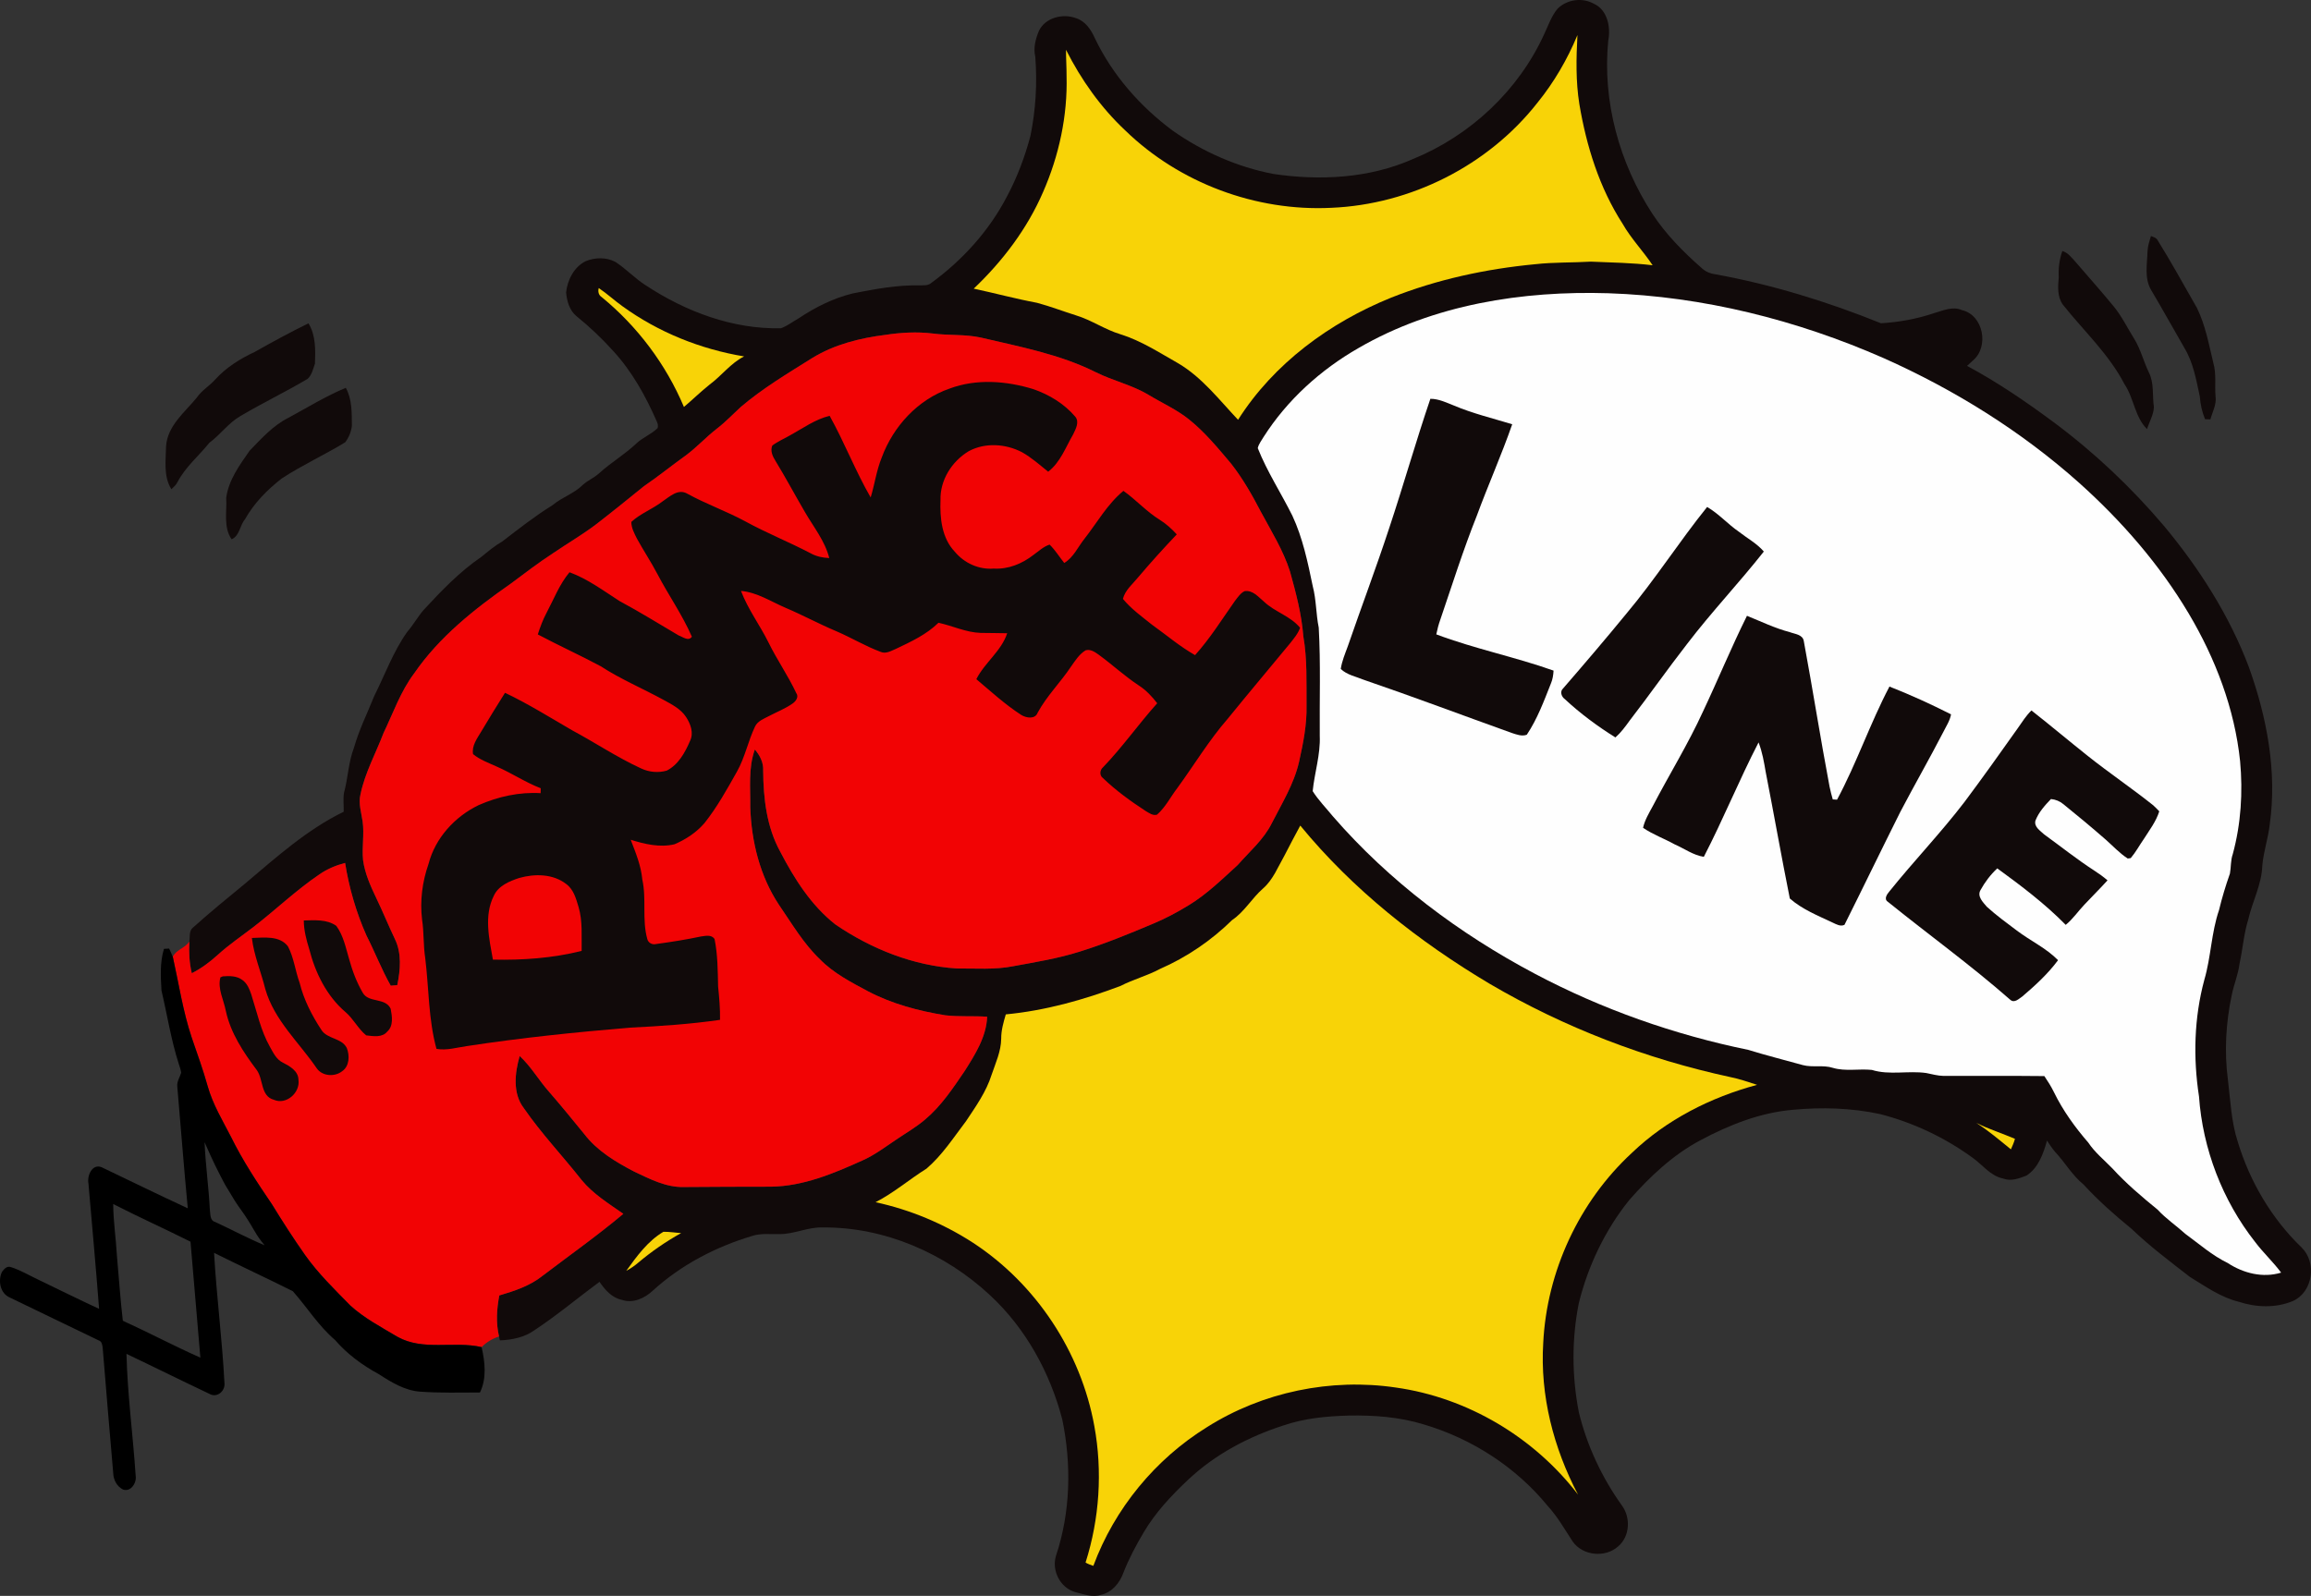
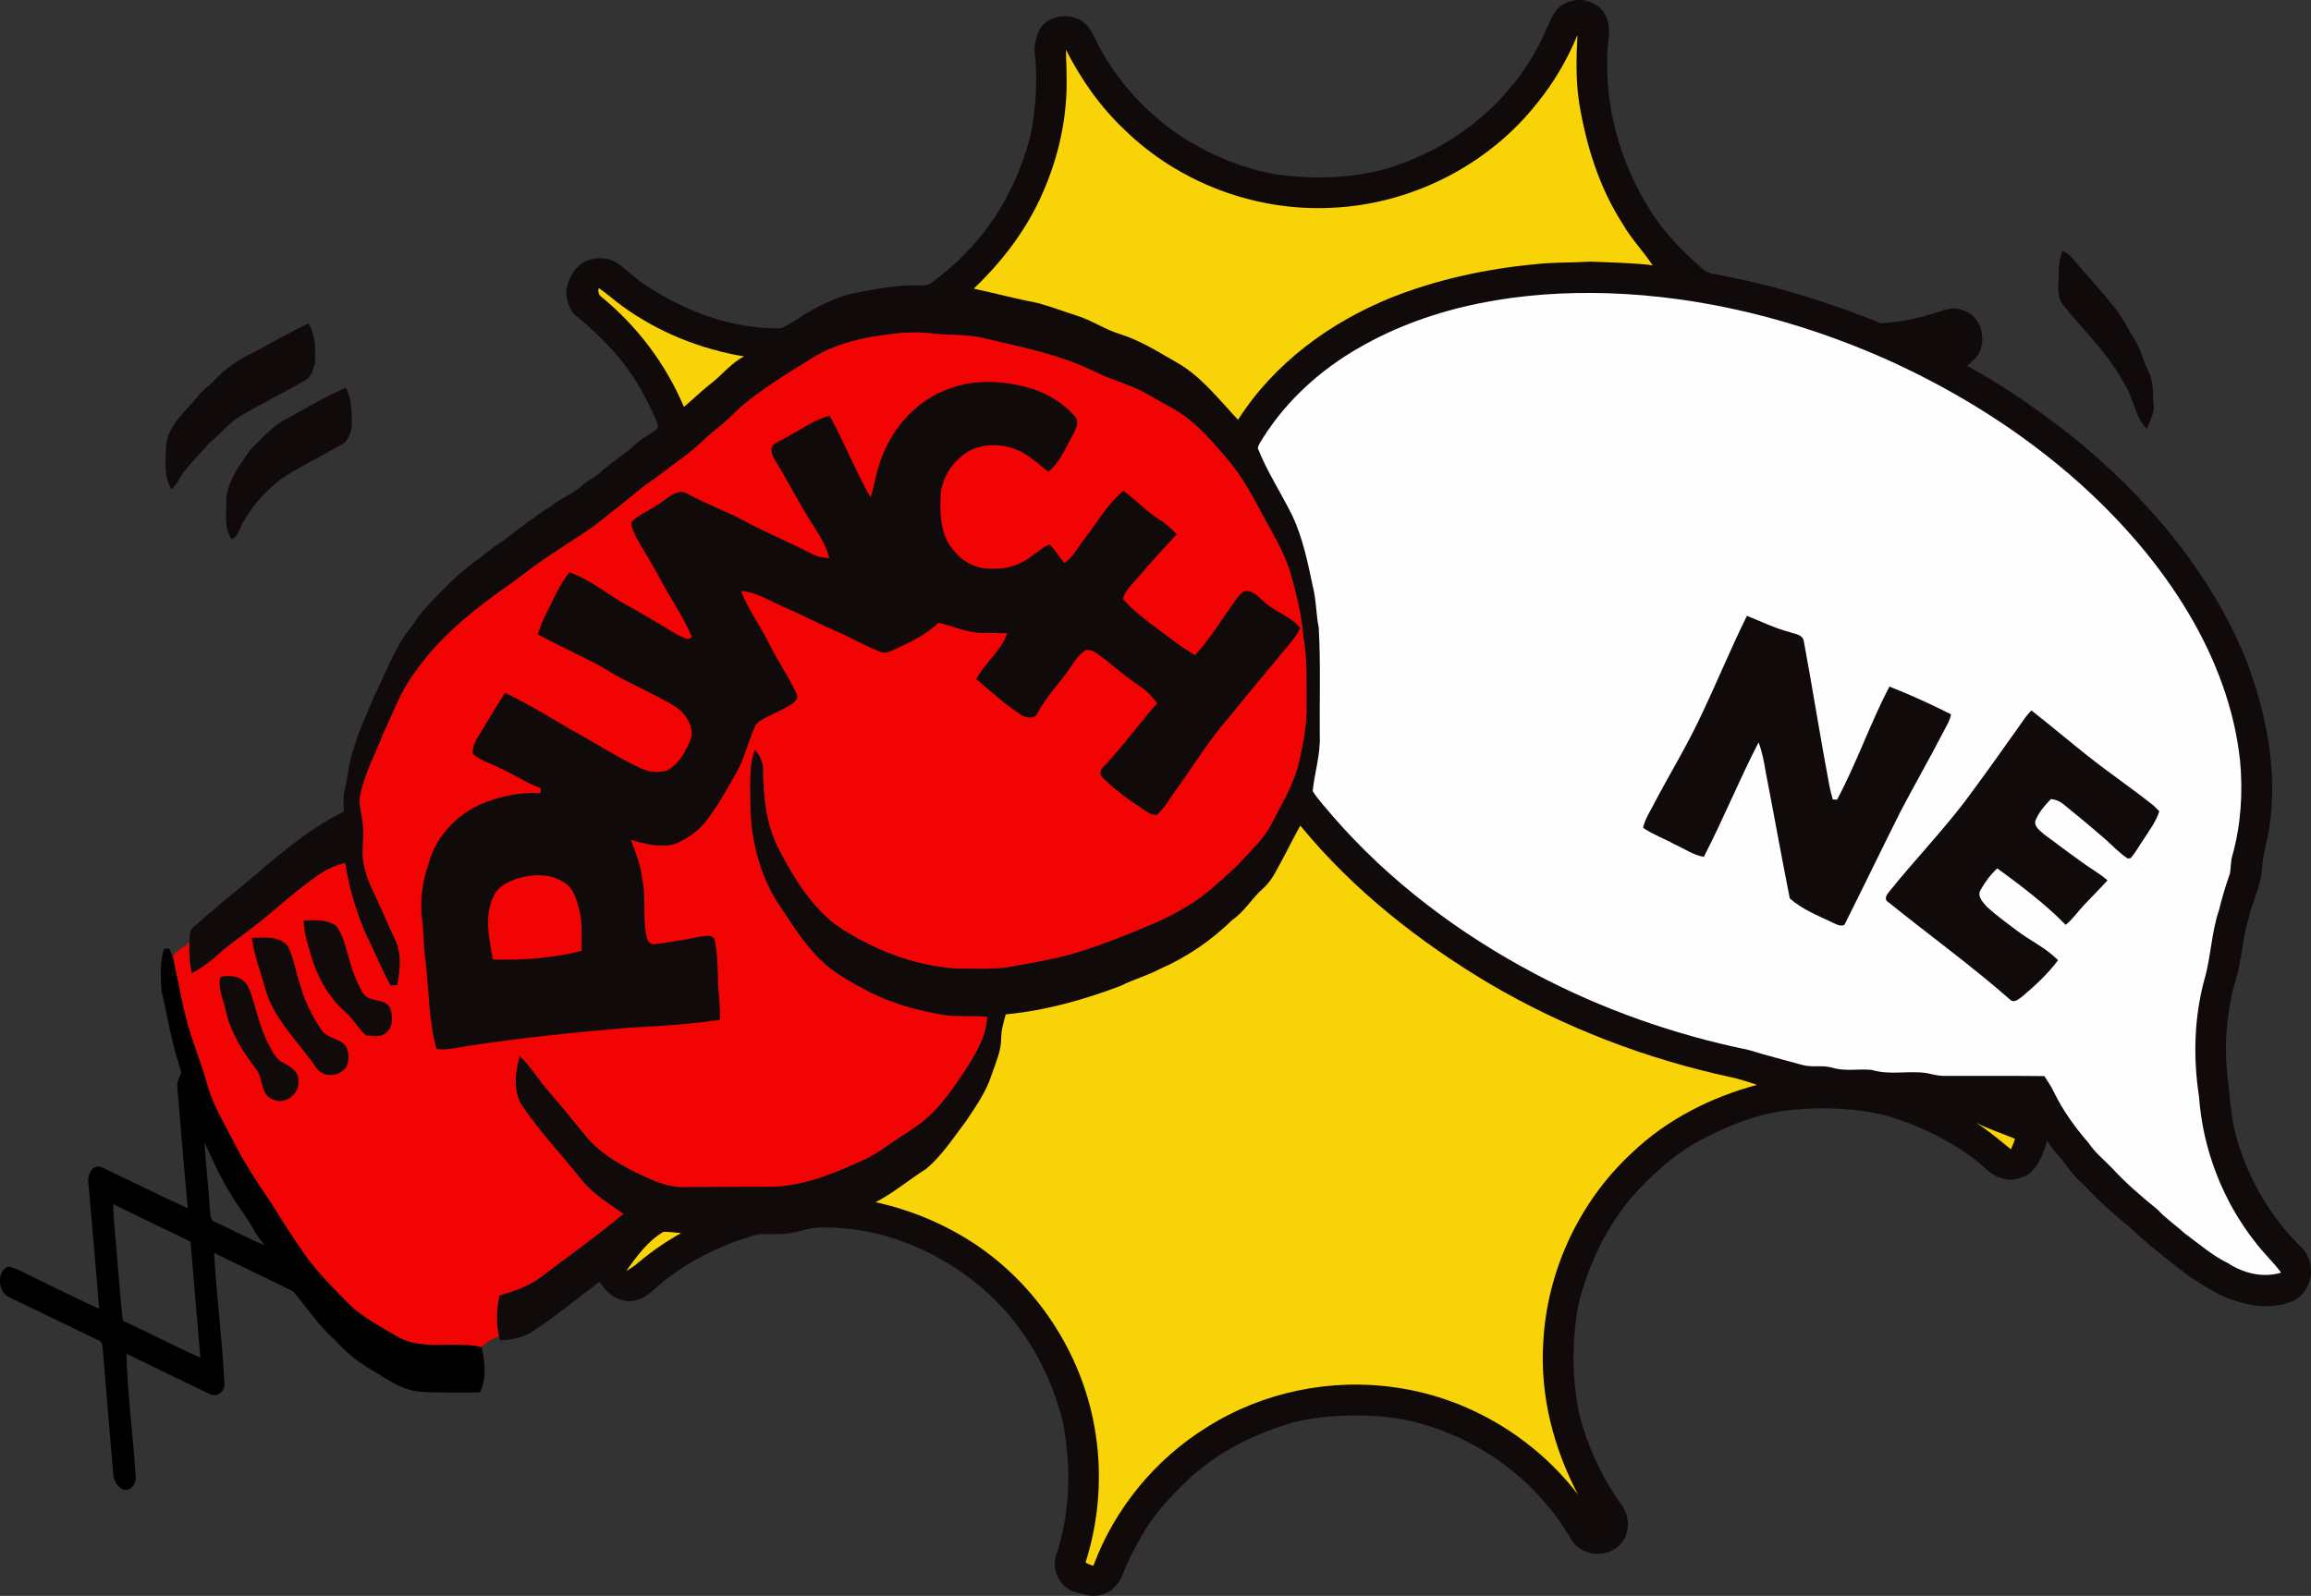
<svg xmlns="http://www.w3.org/2000/svg" xmlns:ns1="http://www.inkscape.org/namespaces/inkscape" xmlns:ns2="http://sodipodi.sourceforge.net/DTD/sodipodi-0.dtd" width="1068.058pt" height="737.768pt" viewBox="0 0 1068.058 737.768" version="1.1" id="svg2" ns1:version="0.91 r13725" ns2:docname="PL1_Logo1.svg" ns1:export-filename="C:\Users\dave\Pictures\Punchline\PL1_Logo1 small.png" ns1:export-xdpi="20.223619" ns1:export-ydpi="20.223619">
  <rect x="0" y="0" width="1068.058" height="737.768" fill="#333333" stroke="none" />
  <defs id="defs56" />
  <ns2:namedview pagecolor="#ffffff" bordercolor="#666666" borderopacity="1" objecttolerance="10" gridtolerance="10" guidetolerance="10" ns1:pageopacity="0" ns1:pageshadow="2" ns1:window-width="1920" ns1:window-height="1147" id="namedview54" showgrid="false" ns1:zoom="0.60820847" ns1:cx="652.51256" ns1:cy="454.24891" ns1:window-x="-8" ns1:window-y="-8" ns1:window-maximized="1" ns1:current-layer="svg2" fit-margin-top="0" fit-margin-left="0" fit-margin-right="0" fit-margin-bottom="0" />
  <path d="m 719.967,3.911 c 4.41,-4.25 11.4,-5.15 16.74,-2.14 6.27,2.88 7.77,10.9 6.56,17.08 -2.76,27.97 5.14,56.55 20.42,80 6.21,9.48 14.26,17.6 22.74,25.06 1.71,1.58 3.88,2.55 6.2,2.86 26.29,4.77 51.94,12.67 76.69,22.67 8.25,-0.5 16.51,-1.98 24.36,-4.62 4.23,-1.2 8.75,-3.4 13.13,-1.44 9.93,2.33 12.55,17.03 4.98,23.29 -0.9,0.83 -1.81,1.65 -2.69,2.48 14.06,7.52 27.27,16.58 40.07,26.06 18.78,13.97 35.9,30.16 51.03,48.01 16.26,19.56 30.15,41.33 39.16,65.19 8.28,23.15 13.09,48.1 9.64,72.67 -0.71,6.41 -2.87,12.57 -3.44,19.01 -0.25,8.71 -4.55,16.54 -6.48,24.91 -2.08,6.72 -2.57,13.76 -4.06,20.6 -0.63,5 -2.66,9.65 -3.62,14.58 -2.69,12.77 -3.44,25.99 -1.74,38.95 1.18,9.63 1.54,19.48 4.58,28.77 5.58,18.38 15.64,35.47 29.5,48.82 7.12,6.95 5.21,20.56 -4.03,24.72 -7.85,3.32 -16.99,3 -24.99,0.36 -8.33,-2.03 -15.44,-7.1 -22.65,-11.51 -9.15,-7.12 -18.45,-14.09 -26.84,-22.13 -7.85,-6.42 -15.47,-13.13 -22.32,-20.61 -5.23,-4.23 -8.51,-10.16 -13.07,-15 -1.41,-1.65 -2.6,-3.47 -3.78,-5.27 -1.7,6.03 -3.96,12.59 -9.48,16.17 -3.36,1.31 -7.16,2.77 -10.73,1.39 -6.02,-1.19 -9.68,-6.56 -14.49,-9.86 -12.73,-9.2 -27.2,-16.04 -42.42,-19.95 -13.22,-2.86 -26.92,-3.26 -40.35,-1.99 -15.04,1.29 -29.32,6.94 -42.53,13.98 -12.89,6.8 -23.59,16.94 -33.13,27.81 -11.13,13.88 -18.98,30.32 -23.25,47.57 -3.32,16.63 -3.23,33.91 0.03,50.55 3.77,15.42 10.62,30.07 19.85,42.97 4.14,5.55 3.77,14.26 -1.6,18.87 -6,5.49 -16.49,4.48 -21.16,-2.23 -3.66,-5.61 -6.99,-11.48 -11.55,-16.44 -14.67,-17.94 -34.96,-31.01 -57.13,-37.6 -11.26,-3.48 -23.16,-4.35 -34.88,-4.12 -10.11,0.28 -20.34,1.25 -29.96,4.53 -16.22,5.21 -31.7,13.38 -44.15,25.12 -7.76,7.3 -15.14,15.17 -20.58,24.39 -3.54,6.01 -6.86,12.18 -9.38,18.71 -1.68,4.65 -5.29,9.03 -10.31,10.11 -3.96,1.34 -8.01,-0.3 -11.85,-1.23 -7.01,-1.92 -11.12,-10.07 -8.93,-16.91 6.72,-20.17 7.15,-42.14 2.89,-62.87 -5.66,-21.67 -16.87,-42.15 -33.37,-57.46 -20.77,-19.36 -48.76,-31.62 -77.36,-31.35 -6.82,-0.25 -13.14,3.11 -19.94,3.07 -4.23,0.14 -8.61,-0.5 -12.7,0.86 -16.85,5.05 -32.87,13.38 -45.9,25.29 -3.74,3.5 -9.22,6.06 -14.33,4.23 -4.62,-0.94 -7.76,-4.65 -10.3,-8.32 -10.03,7.42 -19.6,15.46 -30.02,22.35 -4.62,3.33 -10.43,4.51 -16.02,4.71 -0.1,-0.45 -0.29,-1.34 -0.39,-1.79 -1.5,-6.23 -1.07,-12.73 0.12,-18.97 7.05,-2.08 14.2,-4.42 20.02,-9.1 12.47,-9.49 25.3,-18.54 37.31,-28.63 -6.75,-4.74 -13.97,-9.16 -19.26,-15.6 -8.8,-11.19 -18.66,-21.53 -26.75,-33.28 -5.24,-6.83 -4.13,-16.32 -1.9,-24.08 5.26,4.88 8.83,11.19 13.56,16.53 5.6,6.42 10.96,13.04 16.35,19.63 5.92,7.72 14.48,12.83 22.97,17.26 7.3,3.44 14.84,7.41 23.14,7.15 13.36,-0.15 26.73,-0.11 40.1,-0.16 14.91,-0.19 28.89,-6.07 42.26,-12.11 5.52,-2.43 10.36,-6.1 15.34,-9.44 4.58,-3.14 9.45,-5.89 13.68,-9.52 7.46,-6.27 12.87,-14.48 18.3,-22.46 4.83,-7.64 9.96,-15.73 10.36,-25.04 -6.43,-0.46 -12.9,0.08 -19.31,-0.66 -12.35,-2 -24.63,-5.25 -35.76,-11.1 -7.84,-4.2 -15.94,-8.36 -22.22,-14.8 -7.65,-7.3 -12.99,-16.52 -18.93,-25.16 -8.81,-13.3 -12.75,-29.29 -13.27,-45.09 0.13,-8.93 -0.98,-18.14 2.11,-26.72 2.35,2.7 4.05,6.03 3.85,9.71 0.09,12.86 1.61,26.18 7.94,37.61 6.49,12.47 14.27,24.8 25.47,33.58 16.58,11.29 35.94,19.05 56.08,20.32 8.72,-0.07 17.56,0.67 26.17,-1.06 10.26,-1.89 20.6,-3.55 30.57,-6.71 11.59,-3.61 22.84,-8.21 34,-12.93 5.74,-2.39 11.25,-5.34 16.54,-8.59 8.34,-5.08 15.34,-11.97 22.52,-18.5 5.46,-6.24 12,-11.75 15.75,-19.29 4.72,-9.25 10.31,-18.24 12.64,-28.48 1.9,-8.53 3.65,-17.21 3.45,-25.99 -0.08,-10.68 0.36,-21.42 -1.48,-31.98 -0.79,-10.21 -3.42,-20.12 -6.15,-29.94 -3.1,-9.8 -8.6,-18.55 -13.42,-27.54 -4.03,-7.76 -8.37,-15.41 -13.77,-22.31 -6.08,-7.21 -12.11,-14.57 -19.5,-20.5 -5.71,-4.58 -12.44,-7.56 -18.66,-11.33 -7.67,-4.62 -16.53,-6.53 -24.49,-10.52 -16.67,-8.32 -35.13,-11.77 -53.12,-16 -7.33,-1.6 -14.88,-0.88 -22.27,-1.88 -7.22,-0.87 -14.52,-0.45 -21.69,0.63 -11.82,1.48 -23.69,4.43 -33.93,10.73 -11.32,7.1 -22.87,13.97 -33.06,22.67 -3.65,3.35 -7.06,6.97 -11,9.99 -5.05,3.89 -9.33,8.69 -14.48,12.45 -6.46,4.62 -12.62,9.65 -19.19,14.11 -7.36,5.96 -14.72,11.93 -22.21,17.71 -6.35,4.81 -13.24,8.8 -19.8,13.28 -6.8,4.42 -13.22,9.37 -19.72,14.2 -16.59,11.59 -32.85,24.45 -44.43,41.29 -6.3,8.34 -9.73,18.32 -14.22,27.67 -3.59,9.41 -8.58,18.37 -10.64,28.32 -1.03,4.19 0.39,8.38 0.98,12.53 0.84,5.96 -0.4,11.99 0.22,17.96 0.85,6.08 3.36,11.75 5.99,17.24 3.05,6.3 5.67,12.79 8.68,19.1 3.27,6.65 2.57,14.35 1.13,21.38 -1.01,0.08 -2.02,0.16 -3.02,0.24 -4.25,-7.5 -7.33,-15.57 -11.24,-23.23 -4.73,-10.67 -8.02,-21.99 -9.85,-33.51 -4.25,1.11 -8.36,2.83 -11.97,5.36 -10.64,7.22 -19.95,16.16 -30.09,24.03 -5.67,4.37 -11.62,8.37 -16.91,13.21 -3.6,3.27 -7.53,6.18 -11.88,8.38 -1.18,-4.79 -1.37,-9.75 -1.14,-14.65 0.39,-2.11 -0.23,-4.81 1.59,-6.35 7.92,-7.1 16.15,-13.85 24.38,-20.59 14.29,-12.06 28.42,-24.8 45.38,-33.05 0.08,-2.94 -0.34,-5.91 0.15,-8.81 1.86,-6.87 2.03,-14.12 4.6,-20.81 2.34,-8.23 6.16,-15.88 9.32,-23.78 4.99,-9.96 8.79,-20.59 15.28,-29.73 2.8,-3.24 4.87,-7.02 7.68,-10.25 8.22,-8.88 16.64,-17.67 26.68,-24.51 3.09,-2.54 6.15,-5.1 9.63,-7.09 7.56,-5.85 15.13,-11.75 23.26,-16.81 4.27,-3.61 9.86,-5.28 13.84,-9.25 2.29,-2.13 5.27,-3.29 7.57,-5.4 5.44,-4.96 11.86,-8.71 17.21,-13.77 2.96,-2.85 6.98,-4.27 9.89,-7.17 0.22,-1.01 0.11,-1.98 -0.35,-2.91 -5.17,-11.83 -11.52,-23.32 -20.32,-32.85 -5.21,-5.79 -10.9,-11.14 -16.95,-16.05 -3.18,-2.68 -4.36,-6.93 -4.7,-10.92 0.61,-5.75 3.69,-11.77 9.04,-14.41 4.29,-1.77 9.52,-1.9 13.68,0.3 5,3.22 9.08,7.68 14.1,10.87 18.47,12.14 40.17,20.35 62.5,19.83 2.95,-1.09 5.48,-3.07 8.2,-4.62 7.68,-5.12 16.05,-9.31 25.04,-11.5 10.25,-2.03 20.61,-3.95 31.11,-3.7 1.62,-0.07 3.44,0.15 4.81,-0.92 14.6,-10.58 27.06,-24.3 35.36,-40.36 4.68,-8.78 8.19,-18.18 10.75,-27.78 2.46,-12.04 3.2,-24.45 2.24,-36.7 -0.97,-4.09 0.16,-8.28 1.76,-12.05 3.01,-6.03 11.07,-7.99 17.07,-5.72 4.28,1.36 6.95,5.3 8.68,9.21 8.14,17.05 20.94,31.62 36.06,42.83 13.87,9.74 29.75,16.76 46.41,19.97 21.58,3.2 44.33,2.06 64.49,-6.86 26.53,-10.79 48.91,-31.72 60.77,-57.85 1.92,-4 3.31,-8.38 6.25,-11.78 z" id="path6" ns1:connector-curvature="0" style="fill:#110a0a" />
  <path d="m 710.537,47.511 c 7.67,-9.44 13.85,-20.07 18.5,-31.3 -0.57,10.63 -0.81,21.36 0.88,31.91 3.27,19.43 9.25,38.71 20.02,55.37 3.92,6.88 9.48,12.58 13.85,19.14 -9.47,-1.16 -19.02,-1.25 -28.54,-1.68 -8.56,0.52 -17.16,0.23 -25.69,1.19 -22.76,2.16 -45.36,7.02 -66.64,15.47 -28.32,11.47 -54.22,30.43 -70.73,56.46 -8.72,-9.21 -16.62,-19.63 -27.74,-26.16 -8.66,-4.9 -17.1,-10.43 -26.68,-13.4 -7.11,-2.14 -13.27,-6.51 -20.36,-8.68 -6.07,-1.9 -12.02,-4.21 -18.17,-5.85 -9.82,-1.83 -19.45,-4.46 -29.22,-6.54 13.37,-12.71 24.72,-27.69 32.06,-44.67 7.37,-16.83 11.35,-35.24 10.85,-53.64 0.02,-4.04 -0.27,-8.07 -0.26,-12.11 7,13.85 16.07,26.68 27.41,37.31 25.02,24.3 60.38,37.47 95.18,35.74 36.75,-1.53 72.55,-19.57 95.28,-48.56 z" id="path8" ns1:connector-curvature="0" style="fill:#f8d307" />
-   <path d="m 994.077,109.111 c 1.14,0.45 2.5,0.77 3.12,1.98 6.33,10.18 12.1,20.7 18.06,31.1 3.99,8.02 5.58,16.97 7.67,25.62 1.46,5.02 0.57,10.29 1.01,15.42 0.55,3.75 -1.43,7.13 -2.37,10.64 -0.62,-0.02 -1.86,-0.06 -2.48,-0.08 -1.39,-3.36 -2.14,-6.91 -2.42,-10.53 -1.66,-7.65 -3,-15.6 -7.11,-22.4 -5.13,-8.88 -10.08,-17.85 -15.31,-26.66 -3.33,-5.52 -1.89,-12.07 -1.74,-18.12 0.12,-2.4 0.91,-4.68 1.57,-6.97 z" id="path10" ns1:connector-curvature="0" style="fill:#110a0a" />
  <path d="m 953.137,116.041 c 2.67,0.78 4.32,3.13 6.13,5.07 5.86,6.8 11.82,13.52 17.54,20.45 3.84,4.69 6.48,10.17 9.68,15.29 2.9,4.8 4.22,10.33 6.66,15.36 2.5,5.01 1.51,10.68 2.31,16.04 -0.17,3.56 -2.13,6.76 -3.18,10.12 -5.68,-5.61 -6.04,-14.35 -10.45,-20.83 -7.18,-13.84 -18.78,-24.55 -28.39,-36.63 -2.73,-3.68 -2.33,-8.51 -1.95,-12.8 -0.22,-4.09 0.29,-8.19 1.65,-12.07 z" id="path12" ns1:connector-curvature="0" style="fill:#110a0a" />
  <path d="m 278.047,137.321 c -1.43,-0.92 -1.77,-2.58 -1.33,-4.15 3.86,2.58 7.26,5.77 11.05,8.47 16.57,11.98 35.99,19.79 56.14,23.13 -6.25,3.14 -10.4,8.93 -15.94,13.01 -4.11,3.27 -7.86,6.97 -11.88,10.35 -8.29,-19.7 -21.51,-37.28 -38.04,-50.81 z" id="path14" ns1:connector-curvature="0" style="fill:#f8d307" />
  <path d="m 627.867,160.891 c 34.7,-20.14 75.76,-26.55 115.42,-25.33 43.85,1.45 87.15,12.37 127.24,29.98 32.82,14.63 63.72,33.85 90.55,57.83 19.56,17.57 37.05,37.65 50.5,60.31 12.34,20.81 21.19,43.99 23.71,68.16 1.33,14.37 0.42,29 -3.37,42.96 -1.05,2.92 -0.78,6.05 -1.33,9.04 -1.95,5.54 -3.66,11.15 -5.03,16.86 -3.59,10.46 -3.7,21.68 -6.8,32.26 -4.73,17.51 -5.21,35.98 -2.47,53.86 1.73,24.36 10.85,48.16 25.96,67.35 3.72,4.96 8.32,9.16 12,14.15 -8.43,2.58 -17.5,0.28 -24.7,-4.46 -7.19,-3.48 -13.17,-8.8 -19.57,-13.46 -4.2,-3.82 -8.96,-7 -12.81,-11.2 -7.33,-5.95 -14.54,-12.09 -20.92,-19.07 -3.79,-3.91 -8.08,-7.35 -11.12,-11.92 -6.15,-7.1 -11.71,-14.79 -15.84,-23.25 -1.27,-2.63 -2.84,-5.09 -4.46,-7.5 -15.55,-0.18 -31.09,-0.03 -46.63,-0.08 -2.7,-0.07 -5.32,-0.8 -7.94,-1.33 -8.33,-1.2 -17.01,1.09 -25.15,-1.44 -6.01,-0.63 -12.2,0.79 -18.07,-0.97 -4.5,-1.42 -9.29,-0.07 -13.83,-1.26 -8.4,-2.35 -16.87,-4.45 -25.21,-7.04 -34.29,-7.03 -67.63,-18.78 -98.58,-35.16 -35.05,-18.55 -67.37,-42.78 -93.41,-72.81 -3.14,-3.85 -6.67,-7.43 -9.33,-11.63 0.84,-8.52 3.63,-16.89 3.27,-25.54 -0.15,-16.68 0.46,-33.38 -0.47,-50.04 -1.29,-6.35 -1.12,-12.9 -2.77,-19.18 -2.3,-11.07 -4.62,-22.27 -9.42,-32.58 -5.21,-10.47 -11.66,-20.33 -15.99,-31.23 0.42,-1.94 1.74,-3.51 2.71,-5.2 10.89,-17.08 26.33,-31.04 43.86,-41.08 z" id="path16" ns1:connector-curvature="0" style="fill:#fefefe" />
  <path d="m 117.717,162.691 c 8.17,-4.62 16.42,-9.1 24.85,-13.22 3.44,5.62 3.21,12.28 3,18.61 -0.85,2.42 -1.44,5.29 -3.39,7.06 -10.15,6.02 -20.82,11.13 -30.97,17.14 -5.6,3.19 -9.32,8.62 -14.45,12.41 -4.87,6.07 -11.05,11.16 -14.72,18.16 -0.64,1.35 -1.79,2.31 -2.84,3.32 -3.72,-5.99 -2.56,-13.23 -2.45,-19.9 0.67,-9.46 8.62,-15.64 14.19,-22.44 2.28,-3.39 5.92,-5.42 8.58,-8.45 5.03,-5.53 11.47,-9.55 18.2,-12.69 z" id="path18" ns1:connector-curvature="0" style="fill:#110a0a" />
  <path d="m 409.287,154.791 c 7.17,-1.08 14.47,-1.5 21.69,-0.63 7.39,1 14.94,0.28 22.27,1.88 17.99,4.23 36.45,7.68 53.12,16 7.96,3.99 16.82,5.9 24.49,10.52 6.22,3.77 12.95,6.75 18.66,11.33 7.39,5.93 13.42,13.29 19.5,20.5 5.4,6.9 9.74,14.55 13.77,22.31 4.82,8.99 10.32,17.74 13.42,27.54 2.73,9.82 5.36,19.73 6.15,29.94 1.84,10.56 1.4,21.3 1.48,31.98 0.2,8.78 -1.55,17.46 -3.45,25.99 -2.33,10.24 -7.92,19.23 -12.64,28.48 -3.75,7.54 -10.29,13.05 -15.75,19.29 -7.18,6.53 -14.18,13.42 -22.52,18.5 -5.29,3.25 -10.8,6.2 -16.54,8.59 -11.16,4.72 -22.41,9.32 -34,12.93 -9.97,3.16 -20.31,4.82 -30.57,6.71 -8.61,1.73 -17.45,0.99 -26.17,1.06 -20.14,-1.27 -39.5,-9.03 -56.08,-20.32 -11.2,-8.78 -18.98,-21.11 -25.47,-33.58 -6.33,-11.43 -7.85,-24.75 -7.94,-37.61 0.2,-3.68 -1.5,-7.01 -3.85,-9.71 -3.09,8.58 -1.98,17.79 -2.11,26.72 0.52,15.8 4.46,31.79 13.27,45.09 5.94,8.64 11.28,17.86 18.93,25.16 6.28,6.44 14.38,10.6 22.22,14.8 11.13,5.85 23.41,9.1 35.76,11.1 6.41,0.74 12.88,0.2 19.31,0.66 -0.4,9.31 -5.53,17.4 -10.36,25.04 -5.43,7.98 -10.84,16.19 -18.3,22.46 -4.23,3.63 -9.1,6.38 -13.68,9.52 -4.98,3.34 -9.82,7.01 -15.34,9.44 -13.37,6.04 -27.35,11.92 -42.26,12.11 -13.37,0.05 -26.74,0.01 -40.1,0.16 -8.3,0.26 -15.84,-3.71 -23.14,-7.15 -8.49,-4.43 -17.05,-9.54 -22.97,-17.26 -5.39,-6.59 -10.75,-13.21 -16.35,-19.63 -4.73,-5.34 -8.3,-11.65 -13.56,-16.53 -2.23,7.76 -3.34,17.25 1.9,24.08 8.09,11.75 17.95,22.09 26.75,33.28 5.29,6.44 12.51,10.86 19.26,15.6 -12.01,10.09 -24.84,19.14 -37.31,28.63 -5.82,4.68 -12.97,7.02 -20.02,9.1 -1.19,6.24 -1.62,12.74 -0.12,18.97 -3.04,0.98 -5.82,2.61 -8.05,4.92 -12.83,-2.98 -26.99,1.95 -38.99,-4.83 -7.44,-4.44 -15.24,-8.53 -21.68,-14.4 -7.28,-7.43 -14.79,-14.72 -20.84,-23.23 -5.42,-7.68 -10.5,-15.61 -15.42,-23.62 -6.82,-10.03 -13.53,-20.2 -18.89,-31.11 -3.92,-7.62 -8.42,-15.05 -10.76,-23.36 -2.12,-7.6 -4.83,-15.02 -7.38,-22.48 -4.09,-12.19 -5.97,-24.93 -8.76,-37.43 1.53,-3.29 5.73,-3.99 7.64,-7.05 -0.23,4.9 -0.04,9.86 1.14,14.65 4.35,-2.2 8.28,-5.11 11.88,-8.38 5.29,-4.84 11.24,-8.84 16.91,-13.21 10.14,-7.87 19.45,-16.81 30.09,-24.03 3.61,-2.53 7.72,-4.25 11.97,-5.36 1.83,11.52 5.12,22.84 9.85,33.51 3.91,7.66 6.99,15.73 11.24,23.23 1,-0.08 2.01,-0.16 3.02,-0.24 1.44,-7.03 2.14,-14.73 -1.13,-21.38 -3.01,-6.31 -5.63,-12.8 -8.68,-19.1 -2.63,-5.49 -5.14,-11.16 -5.99,-17.24 -0.62,-5.97 0.62,-12 -0.22,-17.96 -0.59,-4.15 -2.01,-8.34 -0.98,-12.53 2.06,-9.95 7.05,-18.91 10.64,-28.32 4.49,-9.35 7.92,-19.33 14.22,-27.67 11.58,-16.84 27.84,-29.7 44.43,-41.29 6.5,-4.83 12.92,-9.78 19.72,-14.2 6.56,-4.48 13.45,-8.47 19.8,-13.28 7.49,-5.78 14.85,-11.75 22.21,-17.71 6.57,-4.46 12.73,-9.49 19.19,-14.11 5.15,-3.76 9.43,-8.56 14.48,-12.45 3.94,-3.02 7.35,-6.64 11,-9.99 10.19,-8.7 21.74,-15.57 33.06,-22.67 10.24,-6.3 22.11,-9.25 33.93,-10.73 z" id="path20" ns1:connector-curvature="0" style="fill:#f20304" />
  <path d="m 438.827,179.651 c 12.41,-4.67 26.28,-3.59 38.76,0.25 7.31,2.54 14.22,6.72 19.28,12.64 2.18,2.45 0.26,5.84 -0.92,8.31 -3.47,5.96 -5.88,12.86 -11.52,17.21 -3.91,-3.14 -7.68,-6.52 -12.06,-8.99 -7.55,-3.94 -17.04,-4.6 -24.66,-0.49 -7.78,4.67 -13.3,13.36 -13.04,22.58 -0.33,8.34 0.58,17.62 6.64,23.93 4.36,5.24 11.11,8.32 17.95,7.76 6.7,0.4 13.16,-2.25 18.37,-6.32 2.4,-1.71 4.6,-3.84 7.46,-4.77 2.6,2.54 4.51,5.66 6.76,8.5 4.33,-2.59 6.31,-7.4 9.35,-11.19 5.88,-7.49 10.57,-16.02 18.01,-22.15 5.84,4.13 10.64,9.59 16.76,13.36 2.96,1.83 5.54,4.2 7.89,6.76 -6.13,6.45 -12.09,13.03 -17.83,19.82 -2.56,3.15 -6.01,5.89 -7.06,10 3.84,4.65 8.79,8.21 13.48,11.96 6.59,4.71 12.79,10.02 19.86,14.04 6.95,-7.71 12.44,-16.56 18.4,-25.02 1.32,-1.65 2.52,-3.61 4.48,-4.56 3.83,-0.59 6.37,2.71 9.01,4.88 5,4.77 12.19,6.6 16.64,12.04 -0.91,2.7 -2.81,4.89 -4.54,7.1 -9.62,11.68 -19.38,23.24 -28.91,34.99 -8.66,9.95 -15.47,21.3 -23.22,31.94 -3.16,4.1 -5.5,8.93 -9.44,12.38 -1.94,0.58 -3.67,-0.8 -5.25,-1.7 -6.97,-4.55 -13.76,-9.46 -19.76,-15.24 -1.66,-1.2 -1.43,-3.73 0.06,-4.96 8.98,-9.33 16.42,-19.98 25.05,-29.61 -2.41,-3.12 -5.13,-6.03 -8.45,-8.18 -6.55,-4.31 -12.32,-9.67 -18.64,-14.29 -1.74,-1.22 -3.77,-2.66 -6.01,-2 -2.9,1.75 -4.75,4.7 -6.66,7.4 -4.86,7.34 -11.23,13.6 -15.47,21.37 -1.15,3.25 -5.31,2.55 -7.66,1.08 -7.43,-4.81 -13.97,-10.82 -20.71,-16.51 3.87,-7.68 11.5,-12.89 14.26,-21.23 -4.1,-0.12 -8.19,-0.07 -12.28,-0.16 -6.77,-0.22 -12.98,-3.28 -19.48,-4.69 -5.55,5.46 -12.72,8.77 -19.67,12.07 -2.22,0.91 -4.65,2.48 -7.09,1.37 -7.05,-2.62 -13.51,-6.55 -20.41,-9.51 -7.93,-3.32 -15.49,-7.45 -23.41,-10.8 -6.77,-2.89 -13.19,-7.19 -20.69,-7.85 3.2,8.46 8.71,15.76 12.71,23.83 3.91,8 9.05,15.33 12.83,23.39 1.3,1.79 -0.18,3.79 -1.7,4.84 -3.39,2.39 -7.29,3.89 -10.94,5.81 -2.35,1.25 -5.2,2.26 -6.42,4.84 -3.21,6.74 -4.64,14.23 -8.31,20.77 -4.61,8.19 -9.18,16.47 -15.04,23.85 -3.72,4.34 -8.65,7.57 -13.87,9.8 -6.8,1.6 -13.72,-0.06 -20.23,-2.09 2.29,5.98 4.78,11.94 5.36,18.39 2.02,9.06 -0.21,18.52 2.31,27.5 0.42,1.79 2.34,2.77 4.08,2.31 6.92,-0.95 13.83,-2.01 20.66,-3.48 2.14,-0.27 4.96,-1.01 6.35,1.2 1.48,7.24 1.45,14.67 1.64,22.03 0.53,5.08 0.97,10.18 0.88,15.3 -13.77,1.99 -27.68,2.93 -41.56,3.6 -25.21,2.11 -50.38,4.7 -75.4,8.53 -4.67,0.65 -9.34,2.13 -14.08,1.29 -3.76,-13.69 -3.49,-27.96 -5.2,-41.96 -0.92,-5.88 -0.55,-11.86 -1.45,-17.74 -1.06,-8.71 0.08,-17.52 2.97,-25.78 3.09,-11.98 12.15,-21.91 23.19,-27.21 8.98,-3.96 18.79,-6.11 28.62,-5.52 0.01,-0.57 0.04,-1.7 0.05,-2.27 -7.1,-2.73 -13.44,-7.03 -20.41,-10.05 -3.71,-1.7 -7.69,-3.1 -10.87,-5.73 -0.68,-3.9 1.88,-7.22 3.74,-10.37 3.62,-6.03 7.27,-12.04 11.03,-17.98 10.72,5.1 20.81,11.42 31.07,17.37 10.69,5.73 20.8,12.54 31.85,17.61 3.63,1.73 7.94,2.11 11.81,1.01 5.36,-2.71 8.47,-8.34 10.75,-13.67 1.86,-3.72 0.3,-7.92 -1.82,-11.15 -2.46,-3.73 -6.56,-5.8 -10.36,-7.88 -9.65,-5.28 -19.84,-9.56 -29.09,-15.57 -9.56,-5.13 -19.47,-9.6 -29.05,-14.7 1.08,-3.4 2.32,-6.75 4,-9.9 3.39,-6.36 5.97,-13.25 10.65,-18.84 8.42,3.09 15.59,8.49 23.07,13.28 9.31,5 18.3,10.58 27.4,15.94 1.93,0.66 4.48,2.87 6.08,0.58 -4.4,-10.14 -10.82,-19.22 -15.93,-28.99 -2.93,-5.59 -6.43,-10.84 -9.46,-16.36 -1.2,-2.43 -2.6,-4.95 -2.59,-7.73 4.24,-3.92 9.81,-5.93 14.36,-9.43 3.36,-2.24 7.26,-6.11 11.54,-3.6 8.68,4.78 18.06,8.08 26.77,12.78 9.83,5.4 20.27,9.55 30.2,14.76 2.64,1.47 5.61,2.09 8.61,2.2 -2.01,-7.95 -7.28,-14.37 -11.3,-21.35 -4.57,-7.82 -8.84,-15.83 -13.56,-23.57 -1.33,-2.08 -2.48,-4.62 -1.48,-7.08 2.56,-1.97 5.59,-3.19 8.37,-4.82 5.9,-3.24 11.48,-7.33 18.14,-8.93 6.86,12.3 11.91,25.52 18.96,37.73 1.88,-6.13 2.69,-12.56 5.14,-18.51 5.3,-14.34 16.68,-26.77 31.3,-31.8 z" id="path22" ns1:connector-curvature="0" style="fill:#110a0a" />
  <path d="m 133.247,193.171 c 8.78,-4.76 17.33,-10.04 26.57,-13.89 2.98,5.41 2.74,11.66 2.81,17.63 -0.34,2.71 -1.42,5.42 -3.1,7.57 -9.59,5.84 -19.86,10.52 -29.27,16.68 -6.73,5.23 -12.83,11.39 -17.02,18.88 -2.45,2.85 -2.44,7.68 -6.2,9.27 -3.88,-5.67 -2.1,-12.76 -2.49,-19.16 1.09,-8.25 6.2,-15.14 10.81,-21.79 5.45,-5.59 10.79,-11.64 17.89,-15.19 z" id="path24" ns1:connector-curvature="0" style="fill:#110a0a" />
-   <path d="m 661.067,184.361 c 3.83,-0.01 7.33,1.73 10.82,3.09 8.72,3.7 17.96,5.91 27,8.68 -4.96,14.26 -11.14,28.09 -16.36,42.28 -6.28,15.76 -11.4,31.96 -16.86,48.01 -0.81,2.22 -1.39,4.52 -1.87,6.84 17.71,6.67 36.37,10.42 54.2,16.75 -0.12,2.02 -0.41,4.04 -1.21,5.91 -3.22,8.12 -6.27,16.44 -11.16,23.74 -2.31,0.87 -4.73,-0.11 -6.93,-0.82 -22.79,-8.16 -45.43,-16.72 -68.33,-24.55 -3.63,-1.51 -7.83,-2.25 -10.72,-5.05 0.55,-3.61 1.98,-7 3.23,-10.4 6.29,-18.25 13.12,-36.31 19.14,-54.65 6.62,-19.86 12.3,-40.01 19.05,-59.83 z" id="path26" ns1:connector-curvature="0" style="fill:#110a0a" />
-   <path d="m 788.967,234.371 c 5.39,3.12 9.54,7.91 14.65,11.43 3.87,3.04 8.31,5.39 11.56,9.17 -11.44,14.51 -24.18,27.94 -35.4,42.63 -9.09,11.68 -17.57,23.82 -26.62,35.53 -1.98,2.76 -4.02,5.52 -6.58,7.78 -8.3,-5.19 -16.23,-11.05 -23.39,-17.73 -1.53,-1.08 -2.38,-3.47 -0.81,-4.9 9.91,-11.43 19.73,-22.95 29.32,-34.65 13.26,-15.78 24.35,-33.22 37.27,-49.26 z" id="path28" ns1:connector-curvature="0" style="fill:#110a0a" />
+   <path d="m 788.967,234.371 z" id="path28" ns1:connector-curvature="0" style="fill:#110a0a" />
  <path d="m 807.377,284.681 c 6.55,2.63 12.93,5.76 19.79,7.55 2.38,0.91 6.07,1.07 6.5,4.24 4.15,22.37 7.66,44.86 11.89,67.21 0.37,1.99 0.95,3.92 1.48,5.88 0.5,0.03 1.48,0.09 1.98,0.12 9.1,-16.95 15.27,-35.27 24.22,-52.29 9.67,3.8 19.17,8.15 28.46,12.84 -0.51,2.92 -2.21,5.44 -3.51,8.05 -6.44,12.47 -13.43,24.63 -19.94,37.06 -8.69,17.36 -17.13,34.85 -25.81,52.21 -1.86,0.88 -3.74,-0.25 -5.39,-1.01 -6.83,-3.23 -14.16,-6.16 -19.86,-11.17 -3.91,-19.45 -7.34,-39.02 -11.15,-58.5 -0.79,-4.62 -1.58,-9.28 -3.3,-13.66 -8.97,17.37 -16.32,35.53 -25.3,52.89 -4.9,-0.75 -8.99,-3.82 -13.45,-5.75 -4.82,-2.68 -10.07,-4.54 -14.63,-7.67 0.79,-3.58 2.72,-6.74 4.44,-9.93 7.64,-14.66 16.38,-28.75 23.25,-43.81 6.94,-14.67 13.1,-29.71 20.33,-44.26 z" id="path30" ns1:connector-curvature="0" style="fill:#110a0a" />
  <path d="m 932.607,336.551 c 1.96,-2.79 3.78,-5.72 6.25,-8.12 8.77,6.9 17.31,14.08 26.04,21.03 9.87,7.85 20.34,14.93 30.21,22.79 1,0.87 1.89,1.85 2.83,2.81 -1.48,4.73 -4.54,8.68 -7.15,12.81 -2.04,2.92 -3.73,6.1 -6.04,8.82 -0.35,0.05 -1.04,0.15 -1.39,0.19 -3.76,-2.43 -6.81,-5.77 -10.14,-8.71 -6.41,-5.6 -12.96,-11.06 -19.58,-16.4 -1.64,-1.38 -3.63,-2.18 -5.75,-2.39 -2.86,2.96 -5.7,6.15 -7.2,10.03 -0.68,2.87 2.22,4.59 4,6.29 7.75,5.61 15.23,11.6 23.27,16.8 2.1,1.37 4.16,2.82 6.06,4.48 -3.49,3.83 -7.16,7.48 -10.71,11.25 -2.92,3.06 -5.3,6.64 -8.61,9.32 -9.6,-9.77 -20.58,-18.07 -31.63,-26.11 -3.12,2.9 -5.73,6.35 -7.78,10.08 -1.63,2.9 1.21,5.58 2.95,7.66 4.35,3.99 9.17,7.45 13.88,11.02 6.23,4.72 13.51,8.06 19.04,13.68 -4.68,6.32 -10.52,11.66 -16.48,16.75 -1.58,1.04 -3.61,3.22 -5.53,1.62 -18.19,-15.98 -37.86,-30.19 -56.68,-45.39 -1.92,-1.26 -0.34,-3.49 0.71,-4.73 11.27,-14.04 23.77,-27.05 34.71,-41.35 8.43,-11.27 16.59,-22.74 24.72,-34.23 z" id="path32" ns1:connector-curvature="0" style="fill:#110a0a" />
  <path d="m 593.627,395.521 c 2.38,-4.66 4.83,-9.27 7.31,-13.87 24.3,29.63 54.8,53.67 87.63,73.2 34.45,20.2 72.19,34.67 111.21,43.09 4.18,0.85 8.23,2.25 12.29,3.57 -21.42,5.76 -41.86,16.08 -57.94,31.52 -24.31,22.5 -39.27,54.71 -40.9,87.78 -1.52,24.33 4.78,48.68 16.09,70.14 -20.3,-26.5 -51.05,-44.83 -84.16,-49.5 -30.06,-4.46 -61.6,2.04 -87.32,18.3 -23.93,14.8 -42.77,37.73 -52.53,64.13 -1.24,-0.43 -2.49,-0.85 -3.6,-1.53 6.45,-20.29 7.89,-42.17 4.05,-63.12 -6.2,-34.26 -26.86,-65.57 -55.98,-84.66 -13.76,-8.93 -29.1,-15.32 -45.12,-18.8 8.4,-4.31 15.57,-10.53 23.54,-15.52 7.27,-6.23 12.51,-14.38 18.26,-21.94 4.51,-6.78 9.34,-13.57 11.81,-21.42 1.86,-5.46 4.38,-10.87 4.45,-16.74 -0.02,-3.85 1.05,-7.56 2.13,-11.21 18.21,-1.74 35.97,-6.7 53.04,-13.16 5.9,-3.05 12.38,-4.71 18.23,-7.86 12.37,-5.41 23.69,-13.12 33.31,-22.58 5.79,-3.89 9.15,-10.15 14.35,-14.65 4.62,-4.07 6.86,-9.95 9.85,-15.17 z" id="path34" ns1:connector-curvature="0" style="fill:#f8d307" />
  <path d="m 239.917,405.891 c 7.16,-2.04 15.67,-1.98 21.78,2.79 3.41,2.48 4.54,6.77 5.69,10.6 1.95,6.6 1.32,13.53 1.43,20.31 -13.38,3.36 -27.27,4.34 -41.02,4.03 -1.72,-9.61 -4.19,-20.27 0.39,-29.44 2.07,-4.67 7.18,-6.8 11.73,-8.29 z" id="path36" ns1:connector-curvature="0" style="fill:#f20304" />
  <path d="m 140.397,425.521 c 5.04,-0.11 10.66,-0.61 15.01,2.48 3.33,4.51 4.39,10.17 5.96,15.43 1.48,5.38 3.47,10.67 6.28,15.5 2.73,4.84 10.48,2.1 12.91,7.42 0.65,3.43 1.38,7.93 -1.58,10.53 -2.33,2.91 -6.49,2.13 -9.73,1.76 -3.78,-3.08 -5.91,-7.68 -9.64,-10.83 -8.65,-7.42 -13.89,-18.09 -16.67,-28.98 -1.34,-4.33 -2.51,-8.75 -2.54,-13.31 z" id="path38" ns1:connector-curvature="0" style="fill:#110a0a" />
  <path d="m 116.407,433.611 c 5.62,-0.13 12.75,-1.22 16.66,3.87 2.77,5.24 3.37,11.31 5.41,16.85 1.92,7.82 5.63,15.04 10.03,21.74 2.72,4.38 9.48,3.68 11.78,8.45 1.37,3.48 1.23,8.39 -2.16,10.69 -3.39,2.69 -9.02,2.37 -11.66,-1.23 -8.18,-12.04 -19.72,-22.3 -23.84,-36.71 -1.97,-7.92 -5.25,-15.52 -6.22,-23.66 z" id="path40" ns1:connector-curvature="0" style="fill:#110a0a" />
  <path d="m 78.168,438.511 c -0.6,0.04 -1.801,0.111 -2.391,0.141 -1.91,6.24 -1.519,12.86 -1.139,19.28 2.65,11.27 4.419,22.78 7.969,33.83 0.38,1.38 1.001,2.73 1.111,4.18 -0.6,2.07 -1.981,3.97 -1.791,6.22 1.64,18.8 3.061,37.63 4.861,56.42 -13.37,-6.15 -26.57,-12.68 -39.85,-19 -4.39,-1.71 -6.761,3.99 -6.061,7.52 1.65,19.32 3.45,38.629 4.92,57.959 -9.61,-4.42 -19.08,-9.151 -28.62,-13.741 -4.01,-1.87 -7.82,-4.209 -12.07,-5.519 -1.87,-0.75 -3.19,0.839 -4.2,2.169 -1.92,4.09 -0.83,9.96 3.65,11.87 13.65,6.67 27.4,13.151 41.05,19.811 1.55,0.47 1.661,2.149 1.861,3.509 1.54,19.31 3.23,38.62 4.87,57.93 0.1,3.05 1.7,6.07 4.48,7.48 3.66,1.33 6.429,-3.11 5.889,-6.33 -1.25,-18.79 -3.79,-37.519 -4.25,-56.359 12.83,6.09 25.551,12.43 38.391,18.5 3.48,2.04 7.4,-1.421 6.88,-5.141 -1.03,-20.05 -3.659,-39.999 -4.789,-60.059 12.08,6.02 24.35,11.68 36.4,17.73 6.59,7.43 11.909,16.1 19.559,22.6 5.62,6.56 12.699,11.671 20.259,15.791 5.79,3.76 11.991,7.55 19.061,8.05 9.18,0.65 18.4,0.39 27.6,0.38 3.2,-6.51 2.33,-14.14 0.77,-20.97 -12.83,-2.98 -26.991,1.95 -38.991,-4.83 -7.44,-4.44 -15.24,-8.53 -21.68,-14.4 -7.28,-7.43 -14.791,-14.72 -20.841,-23.23 -5.42,-7.68 -10.5,-15.61 -15.42,-23.62 -6.82,-10.03 -13.529,-20.201 -18.889,-31.111 -3.92,-7.62 -8.421,-15.049 -10.761,-23.359 -2.12,-7.6 -4.83,-15.02 -7.38,-22.48 -4.09,-12.19 -5.969,-24.93 -8.759,-37.43 -0.51,-1.3 -1.12,-2.541 -1.7,-3.791 z m 16.38,89.53 c 4.245,9.63 5.76,12.571 9.434,19.566 5.391,8.78 3.607,6.39 8.948,13.875 4.996,7.443 4.967,9 9.367,14.2 -7.79,-3.23 -15.21,-7.25 -22.87,-10.78 -2.53,-0.71 -2.12,-3.651 -2.45,-5.691 -0.51,-10.42 -2.01,-20.75 -2.43,-31.17 z M 52.327,556.611 c 11.79,6.04 23.88,11.469 35.72,17.409 1.49,17.87 3.049,35.731 4.559,53.611 -12.09,-5.37 -23.799,-11.58 -35.839,-17.07 -1.18,-10.03 -1.821,-20.12 -2.741,-30.17 -0.43,-7.94 -1.68,-15.82 -1.7,-23.78 z" id="path42" ns1:connector-curvature="0" />
  <path d="m 102.967,451.361 c 3.08,-0.24 6.55,-0.27 9.11,1.73 2.16,1.54 3.19,4.1 4.02,6.53 2.63,8.17 4.38,16.73 8.63,24.28 1.56,2.74 3,5.94 6.03,7.35 3.17,1.64 7.1,3.82 7.18,7.9 0.88,5.94 -5.6,11.79 -11.38,9.26 -6.21,-1.7 -4.75,-9.45 -7.91,-13.77 -6.18,-8.24 -12.07,-17.07 -14.27,-27.29 -0.97,-5.1 -3.92,-10.34 -2.51,-15.53 l 1.1,-0.46 z" id="path44" ns1:connector-curvature="0" style="fill:#110a0a" />
  <path d="m 913.357,519.091 c 5.77,2.92 11.96,4.82 17.88,7.38 -0.43,1.69 -1.18,3.27 -1.87,4.86 -5.22,-4.24 -10.34,-8.61 -16.01,-12.24 z" id="path46" ns1:connector-curvature="0" style="fill:#f8d307" />
  <path d="m 306.587,569.451 c 2.75,-0.07 5.47,0.42 8.22,0.58 -7.07,3.93 -13.76,8.55 -19.94,13.77 -1.66,1.43 -3.48,2.66 -5.42,3.68 4.83,-6.71 9.9,-13.74 17.14,-18.03 z" id="path52" ns1:connector-curvature="0" style="fill:#f8d307" />
</svg>